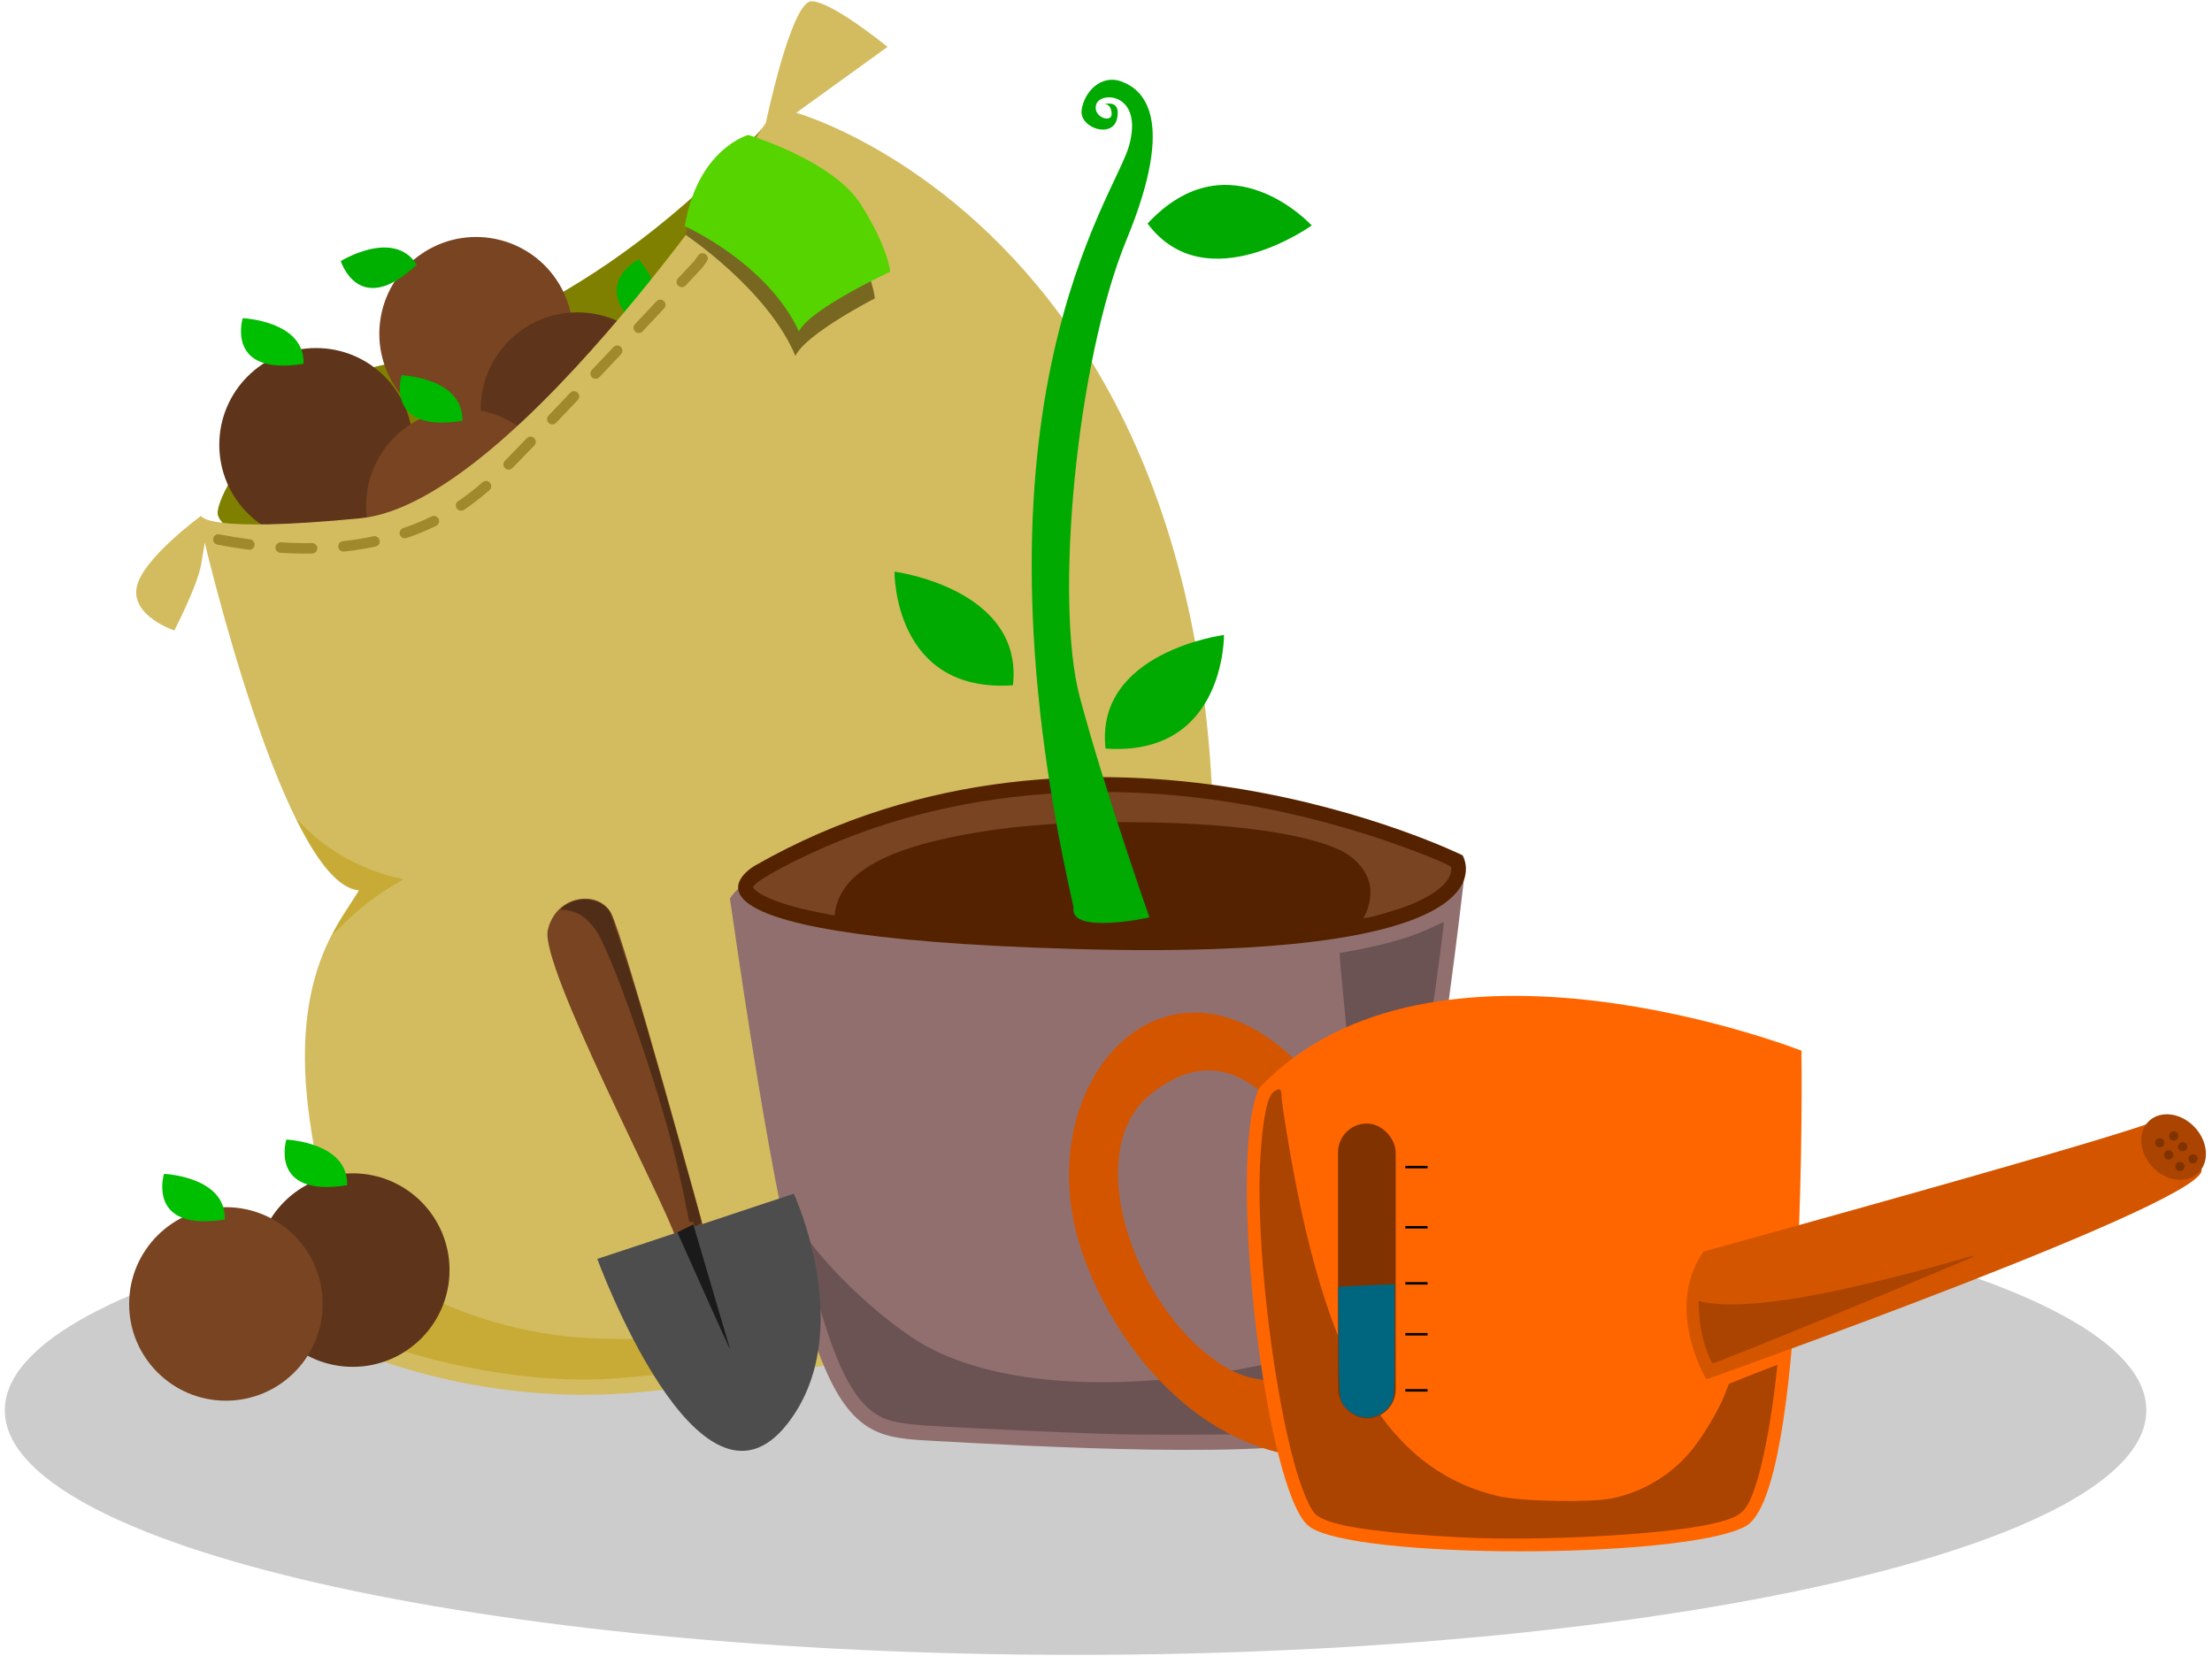
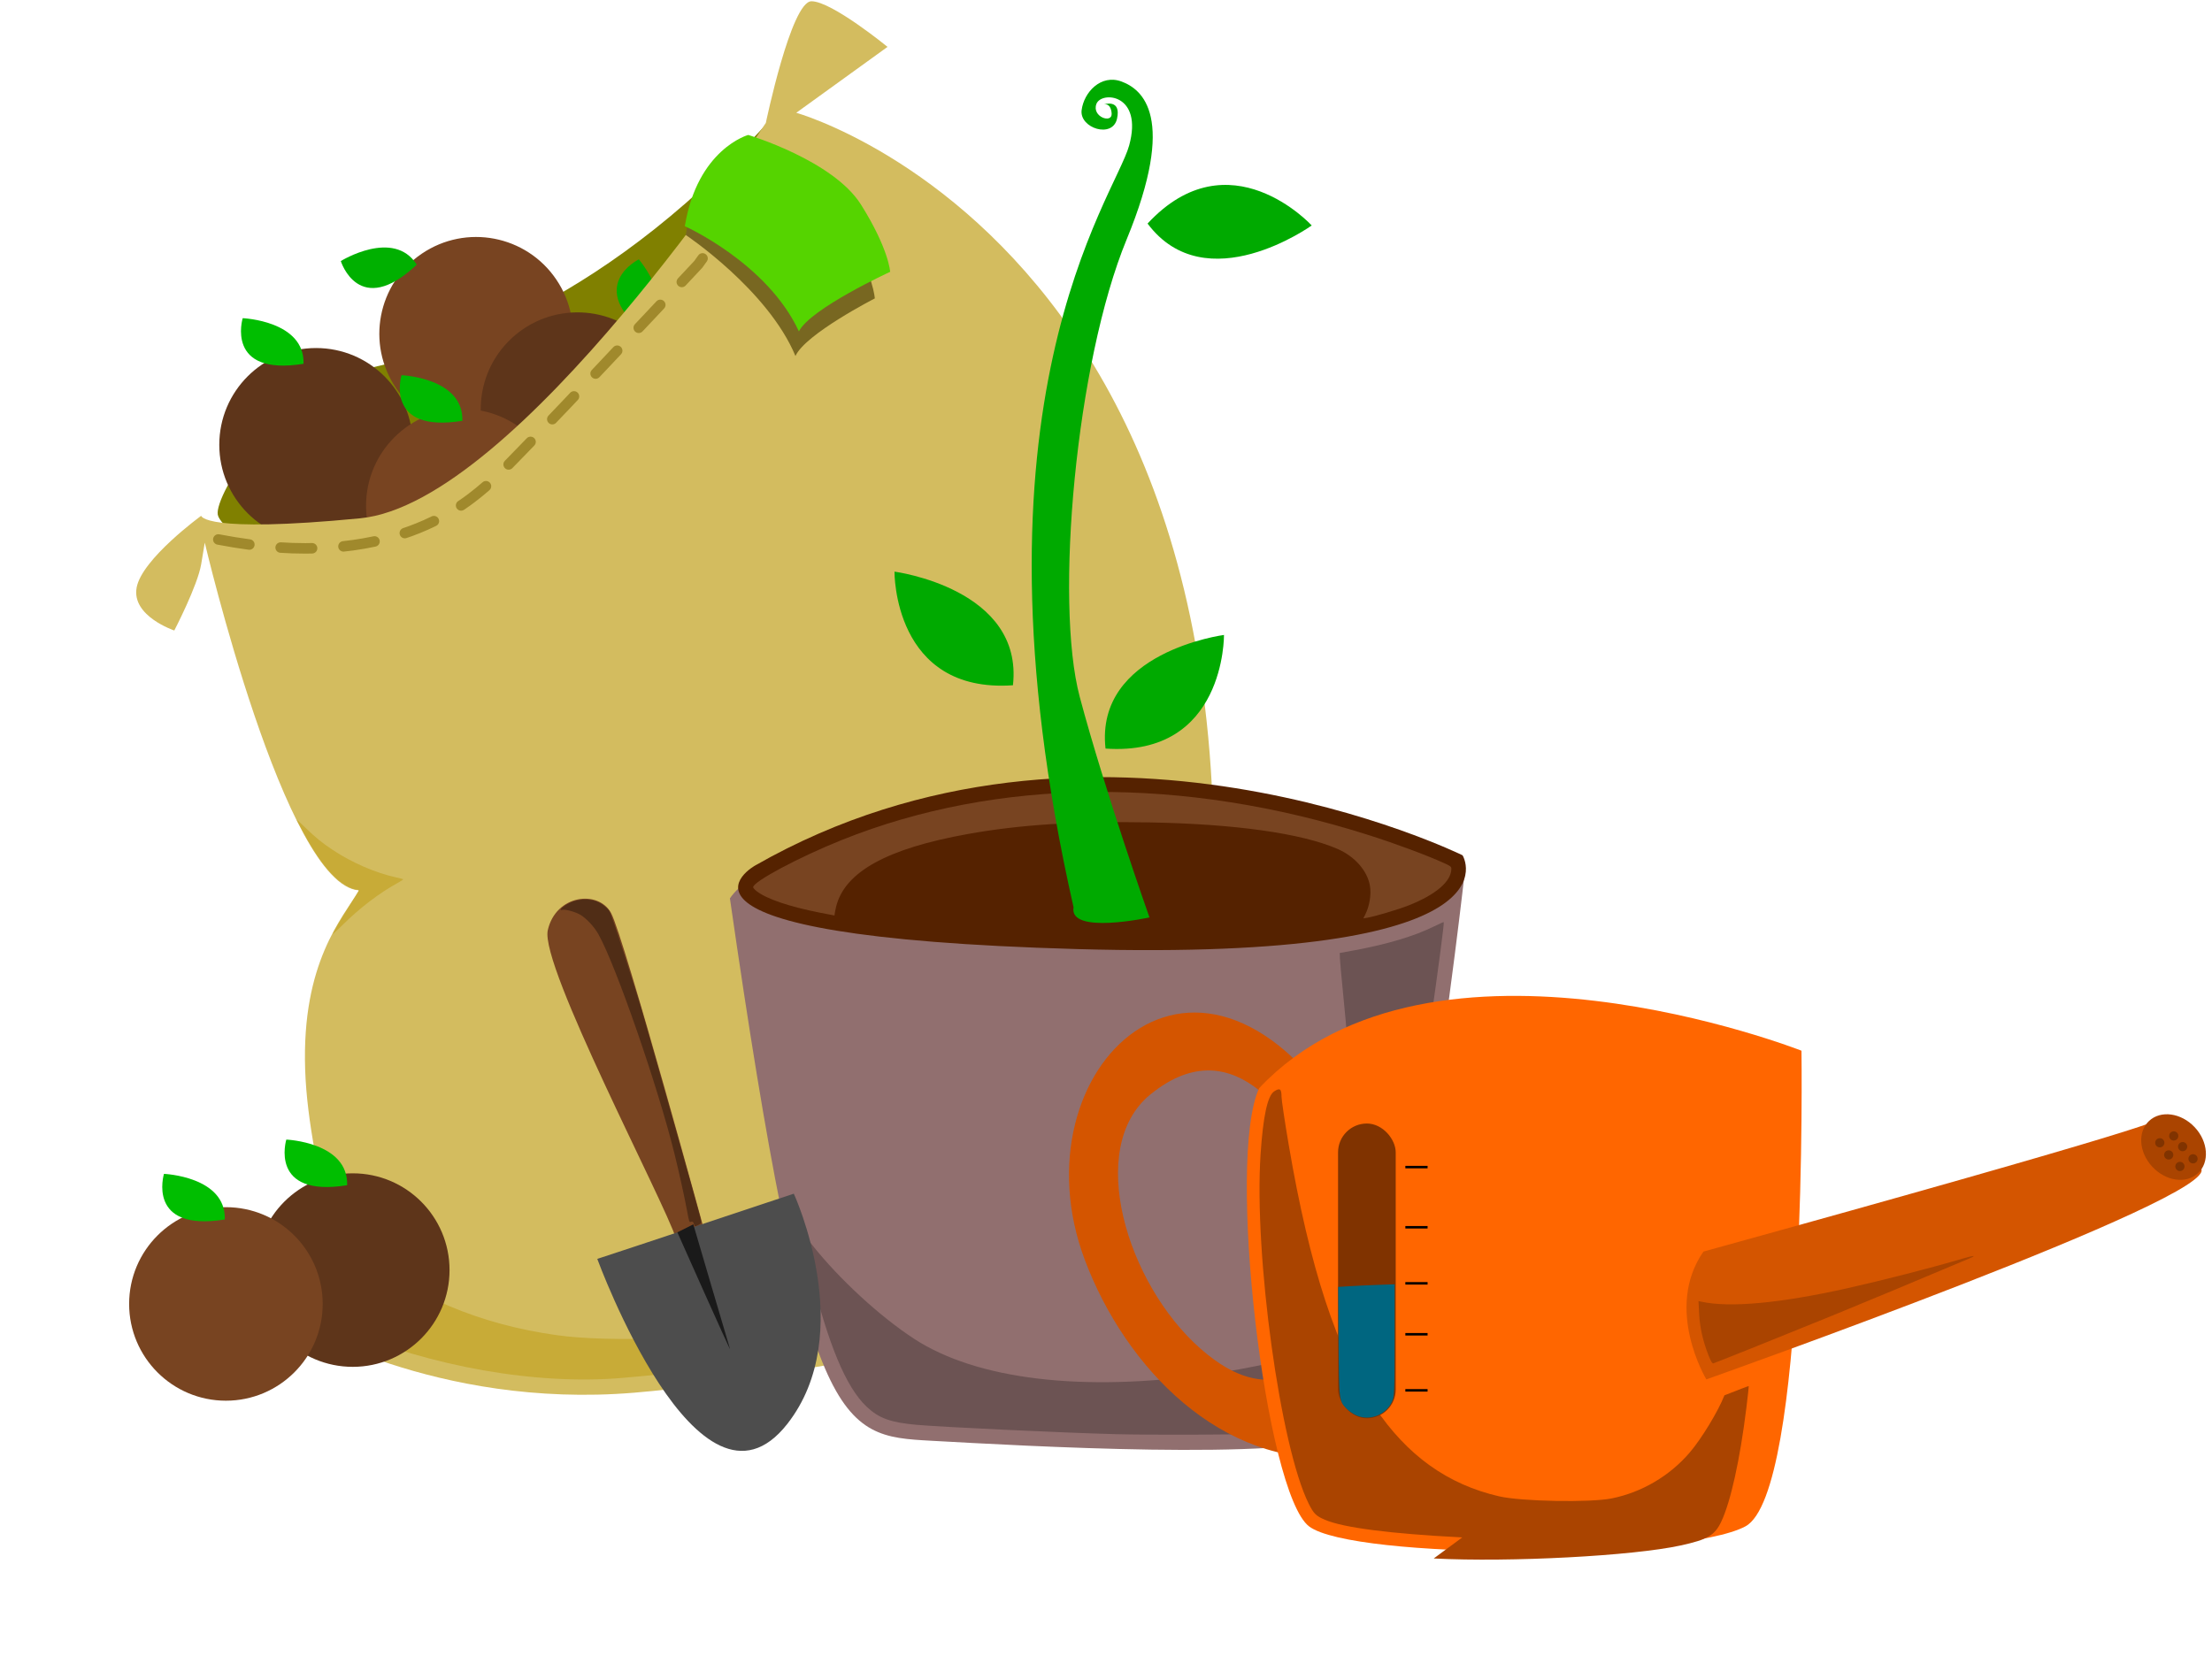
<svg xmlns="http://www.w3.org/2000/svg" xmlns:ns1="http://sodipodi.sourceforge.net/DTD/sodipodi-0.dtd" xmlns:ns2="http://www.inkscape.org/namespaces/inkscape" id="svg2" ns1:docname="gardenvector.svg" viewBox="0 0 211 158" version="1.1" ns2:version="0.48.5 r10040">
  <ns1:namedview id="base" bordercolor="#666666" ns2:pageshadow="2" ns2:guide-bbox="true" pagecolor="#ffffff" ns2:window-height="715" ns2:window-maximized="1" ns2:zoom="1.1160346" ns2:window-x="-8" showgrid="false" borderopacity="1.0" ns2:current-layer="layer1" ns2:cx="-16.530111" ns2:cy="73.067064" showguides="true" ns2:window-y="22" ns2:window-width="1366" ns2:pageopacity="0.0" ns2:document-units="px" />
  <g id="layer1" ns2:label="Layer 1" ns2:groupmode="layer" transform="translate(0 -894.36)">
    <g id="g4328" transform="translate(-387.18 824.33)">
      <g id="g4256" transform="translate(41.195 -429.88)">
-         <path id="path4254" ns1:rx="104.6518" ns1:ry="23.334524" style="fill:#cccccc" ns1:type="arc" d="m559.32 635.17c0 12.887-46.854 23.335-104.65 23.335-57.798 0-104.65-10.447-104.65-23.335 0-12.887 46.854-23.335 104.65-23.335 57.798 0 104.65 10.447 104.65 23.335z" transform="matrix(.976 0 0 1 4.826 -.707)" ns1:cy="635.16919" ns1:cx="454.66965" />
        <g id="g4135" transform="translate(222.74 -149.2)">
          <path id="path3986" style="fill:#808000" ns2:connector-curvature="0" d="m197.88 659.23c-16.586 18.98-32.146 23.426-40.012 25.135-7.865 1.71-14.192 11.969-13.85 13.85 0.342 1.881 10.943 10.088 28.555-7.353s25.306-31.633 25.306-31.633z" />
          <path id="path3990" ns1:rx="3.4092648" ns1:ry="3.4092648" style="fill:#784421" ns1:type="arc" d="m400.9 450.25c0 1.883-1.526 3.409-3.409 3.409s-3.409-1.526-3.409-3.409 1.526-3.409 3.409-3.409 3.409 1.526 3.409 3.409z" transform="matrix(-2.241 1.521 1.521 2.241 374.61 -932.64)" ns1:cy="450.24814" ns1:cx="397.49503" />
          <path id="path3992" style="fill:#00b000" ns2:connector-curvature="0" d="m163 674.36c-2.208-3.47-7.246-0.343-7.246-0.343s1.722 5.553 7.246 0.343z" />
          <path id="path3996" ns1:rx="3.4092648" ns1:ry="3.4092648" style="fill:#5e351a" ns1:type="arc" d="m400.9 450.25c0 1.883-1.526 3.409-3.409 3.409s-3.409-1.526-3.409-3.409 1.526-3.409 3.409-3.409 3.409 1.526 3.409 3.409z" transform="matrix(-1.845 -1.982 -1.982 1.845 1804.1 645.26)" ns1:cy="450.24814" ns1:cx="397.49503" />
          <path id="path3998" d="m184.95 681.07c3.091-2.712-0.768-7.214-0.768-7.214s-5.224 2.55 0.768 7.214z" style="fill:#00b300" ns2:connector-curvature="0" />
          <path id="path4002" ns1:rx="3.4092648" ns1:ry="3.4092648" style="fill:#5e351a" ns1:type="arc" d="m400.9 450.25c0 1.883-1.526 3.409-3.409 3.409s-3.409-1.526-3.409-3.409 1.526-3.409 3.409-3.409 3.409 1.526 3.409 3.409z" transform="matrix(-2.708 0 0 2.708 1229.8 -527.73)" ns1:cy="450.24814" ns1:cx="397.49503" />
          <path id="path4004" d="m152.2 683.82c0.121-4.111-5.804-4.353-5.804-4.353s-1.693 5.562 5.804 4.353z" style="fill:#00be00" ns2:connector-curvature="0" />
          <path id="path4008" ns1:rx="3.4092648" ns1:ry="3.4092648" style="fill:#784421" ns1:type="arc" d="m400.9 450.25c0 1.883-1.526 3.409-3.409 3.409s-3.409-1.526-3.409-3.409 1.526-3.409 3.409-3.409 3.409 1.526 3.409 3.409z" transform="matrix(-2.708 0 0 2.708 1243.8 -521.92)" ns1:cy="450.24814" ns1:cx="397.49503" />
          <path id="path4010" style="fill:#00b800" ns2:connector-curvature="0" d="m167.35 689.26c0.121-4.111-5.804-4.353-5.804-4.353s-1.693 5.562 5.804 4.353z" />
          <path id="path4012" ns1:nodetypes="cccscscscsccscccccscccc" ns2:connector-curvature="0" style="fill:#d3bc5f" d="m232.57 777.39c25.63-101.07-33.37-117.52-33.37-117.52l8.705-6.287s-5.32-4.353-7.255-4.353-4.353 11.607-4.353 11.607-23.698 36.272-38.69 37.723c-14.993 1.451-15.171-0.24-15.171-0.24s-5.643 4.104-6.156 6.84c-0.513 2.736 3.591 4.104 3.591 4.104s2.223-4.275 2.565-6.327l0.342-2.052s7.686 32.741 14.705 33.172c-1.554 2.641-5.472 6.84-5.13 17.099 0.342 10.259 5.13 21.545 2.394 22.571-2.736 1.026-3.42 1.026-3.42 1.026l-2.992-1.411v2.437l2.992-0.513s13.413 8.293 32.396 6.721 42.439-8.947 46.429-4.232c-1.209 3.144-2.176 5.32-2.176 5.32l6.287-0.484z" />
          <path id="path4014" style="fill:#c8ab37" ns2:connector-curvature="0" d="m182.54 780.58c6.028-0.504 10.278-1.114 22.489-3.233 12.231-2.122 14.776-2.46 18.741-2.492 3.78-0.03 5.064 0.201 6.571 1.181l0.888 0.578 0.88-3.679c1.983-8.293 3.605-17.564 4.471-25.563 0.437-4.032 0.836-10.225 0.577-8.947-1.043 5.142-3.368 11.688-5.569 15.678-2.582 4.68-7.069 10.098-10.863 13.117-5.978 4.756-12.514 7.489-20.168 8.431-9.903 1.219-19.194 1.545-24.195 0.847-7.313-1.02-13.695-3.707-18.591-7.828-0.757-0.637-1.246-0.923-1.153-0.675 0.089 0.238 0.226 1.435 0.304 2.66 0.166 2.602-0.206 3.655-1.522 4.313l-0.784 0.392 1.268 0.537c8.534 3.617 18.488 5.366 26.658 4.684z" />
          <path id="path4016" ns1:nodetypes="ccsccc" ns2:connector-curvature="0" style="fill:#786721" d="m188.66 671.53c1.051-7.131 6.257-6.573 6.257-6.573s7.044 2.338 9.357 6.429 2.418 6.196 2.418 6.196-6.623 3.39-7.569 5.494c-2.628-6.313-10.462-11.546-10.462-11.546z" />
          <path id="path4111" d="m144.07 700.58c16.44 3.182 23.688-3.447 25.986-5.48 2.298-2.033 19.799-20.771 19.799-20.771l8.839-12.374" style="stroke:#a0892c;stroke-linecap:round;stroke-dasharray:3, 3;fill:none" ns2:connector-curvature="0" />
          <path id="path4018" d="m188.57 670.69c1.209-7.375 6.045-8.705 6.045-8.705s8.101 2.418 10.761 6.65c2.66 4.232 2.781 6.408 2.781 6.408s-7.617 3.506-8.705 5.683c-3.023-6.529-10.882-10.035-10.882-10.035z" style="fill:#55d400" ns2:connector-curvature="0" />
          <path id="path4022" ns1:rx="3.4092648" ns1:ry="3.4092648" style="fill:#5e351a" ns1:type="arc" d="m400.9 450.25c0 1.883-1.526 3.409-3.409 3.409s-3.409-1.526-3.409-3.409 1.526-3.409 3.409-3.409 3.409 1.526 3.409 3.409z" transform="matrix(-2.708 0 0 2.708 1233.3 -448.99)" ns1:cy="450.24814" ns1:cx="397.49503" />
          <path id="path4024" d="m156.36 762.19c0.121-4.111-5.804-4.353-5.804-4.353s-1.693 5.562 5.804 4.353z" style="fill:#00be00" ns2:connector-curvature="0" />
          <g id="g4131">
            <path id="path4034" ns1:rx="3.4092648" ns1:ry="3.4092648" style="fill:#784421" ns1:type="arc" d="m400.9 450.25c0 1.883-1.526 3.409-3.409 3.409s-3.409-1.526-3.409-3.409 1.526-3.409 3.409-3.409 3.409 1.526 3.409 3.409z" transform="matrix(-2.708 0 0 2.708 1221.2 -445.76)" ns1:cy="450.24814" ns1:cx="397.49503" />
            <path id="path4036" d="m144.69 765.46c0.121-4.111-5.804-4.353-5.804-4.353s-1.693 5.562 5.804 4.353z" style="fill:#00be00" ns2:connector-curvature="0" />
          </g>
          <path id="path4115" d="m155 738.21c0-0.114 0.825-1.51 1.646-2.786 0.435-0.676 0.807-1.27 0.826-1.32 0.026-0.069-0.035-0.099-0.256-0.124-0.47-0.053-1.244-0.479-1.822-1.002-0.856-0.775-1.547-1.65-2.417-3.06-0.408-0.662-1.414-2.5-1.414-2.584 0-0.024 0.359 0.305 0.797 0.732 0.968 0.941 1.613 1.466 2.641 2.147 1.817 1.204 4.067 2.18 6 2.602 0.361 0.079 0.678 0.161 0.704 0.182 0.026 0.022-0.197 0.173-0.496 0.337-1.787 0.979-3.656 2.405-5.317 4.056-0.49 0.487-0.891 0.856-0.891 0.82z" style="fill:#c8ab37" ns2:connector-curvature="0" />
        </g>
        <g id="g4164" transform="translate(166.88 -136.47)">
          <path id="path3982" style="fill:#00aad4" ns2:connector-curvature="0" d="m296.87 750.76c-6.172-3.21-11.588-7.559-15.51-12.451l-0.593-0.74-0.139-1.376c-0.246-2.426-0.673-8.906-0.581-8.804 0.027 0.029 0.193 0.562 0.371 1.185 1.487 5.21 5.133 11.271 8.812 14.648 2.509 2.303 4.622 3.616 6.734 4.183 0.432 0.116 0.807 0.227 0.832 0.246 0.052 0.039 0.616 2.921 0.618 3.156 0.001 0.194-0.097 0.185-0.543-0.047z" />
          <path id="path4044" style="fill:#916f6f" ns2:connector-curvature="0" d="m248.73 722.09c7.343 51.023 10.423 51.265 19.187 51.749 8.764 0.484 33.873 1.935 39.558-0.484 5.685-2.418 11.37-53.925 11.37-53.925s-62.298-8.705-70.115 2.66z" />
          <path id="path4046" style="fill:#552200" ns2:connector-curvature="0" d="m251.15 718.95c32.161-18.378 67.467-0.967 67.467-0.967s6.287 10.156-36.756 8.947c-43.043-1.209-30.711-7.98-30.711-7.98z" />
          <path id="path4048" style="fill:#6c5353" ns2:connector-curvature="0" d="m285.5 773.21c-4.679-0.117-16.429-0.668-18.922-0.887-2.51-0.22-3.637-0.626-4.803-1.728-1.981-1.874-3.661-5.911-5.397-12.973-0.637-2.593-0.89-3.798-0.772-3.677 0.033 0.033 0.491 0.605 1.019 1.27 2.547 3.21 6.402 6.757 9.65 8.881 5.988 3.916 16.095 5.122 28.292 3.378 3.556-0.509 8.203-1.521 9.14-1.99 0.7-0.351 1.628-1.359 2.146-2.332 2.491-4.673 2.971-16.273 1.338-32.3-0.139-1.363-0.261-2.719-0.272-3.013l-0.019-0.534 1.451-0.269c3.098-0.575 5.645-1.337 7.487-2.24 0.528-0.259 0.97-0.457 0.983-0.441 0.128 0.156-2.374 17.745-3.34 23.474-1.692 10.047-3.539 17.918-5.075 21.635-0.811 1.963-1.212 2.501-2.062 2.765-1.461 0.453-3.731 0.745-7.304 0.94-1.903 0.103-10.075 0.129-13.542 0.042z" />
          <path id="path4050" style="fill:#784421" ns2:connector-curvature="0" d="m309.32 723.67c0.43-0.856 0.61-1.968 0.455-2.814-0.26-1.423-1.45-2.768-3.073-3.476-3.425-1.494-9.792-2.391-18.01-2.537-6.997-0.125-12.299 0.216-17.27 1.109-7.696 1.382-11.734 3.608-12.557 6.921-0.077 0.309-0.139 0.626-0.139 0.705 0 0.079-0.016 0.144-0.038 0.144-0.022 0-0.627-0.116-1.347-0.259-2.977-0.589-5.126-1.32-6.074-2.068-0.176-0.139-0.321-0.304-0.321-0.366 0-0.538 4.383-2.873 8.464-4.51 14.836-5.95 32.55-6.107 50.314-0.445 2.542 0.81 5.545 1.928 7.153 2.663 0.596 0.272 0.67 0.332 0.67 0.538 0 1.202-1.493 2.476-4.104 3.501-1.01 0.396-3.243 1.058-3.962 1.173l-0.329 0.053 0.167-0.333z" />
          <path id="path4052" style="fill:#00aa00" ns2:connector-curvature="0" d="m281.51 722.94c-10.943-48.219 3.933-67.712 5.301-72.671 1.368-4.959-2.65-5.215-3.12-3.975-0.47 1.24 1.539 1.924 1.453 0.898-0.086-1.026-0.727-0.855-0.727-0.855s1.667-0.556 1.24 1.368c-0.427 1.924-3.591 0.898-3.377-0.812 0.214-1.71 1.838-3.462 3.804-2.736s5.327 3.339 0.491 15.067-6.892 34.58-4.474 43.648c2.418 9.068 6.65 21.038 6.65 21.038s-7.712 1.689-7.241-0.969z" />
          <path id="path4058" style="fill:#00aa00" ns2:connector-curvature="0" d="m288.57 657.71c7.799-8.403 15.658 0.181 15.658 0.181s-10.096 7.255-15.658-0.181z" />
          <path id="path4060" d="m275.73 701.76c-11.436 0.798-11.3-10.84-11.3-10.84s12.327 1.611 11.3 10.84z" style="fill:#00aa00" ns2:connector-curvature="0" />
          <path id="path4062" style="fill:#00aa00" ns2:connector-curvature="0" d="m284.56 707.8c11.436 0.798 11.3-10.84 11.3-10.84s-12.327 1.611-11.3 10.84z" />
        </g>
        <g id="g4232" transform="translate(0 4.243)">
          <path id="path3957" ns1:nodetypes="cssssssc" ns2:connector-curvature="0" style="fill:#d45500" d="m474.78 603.59c-14.133-23.45-32.184-6.023-25.322 12.265 3.892 10.373 13.078 19.796 24.481 18.845 5.741-0.479 5.605-7.707 1.121-8.688-4.484-0.981-7.567 4.484-14.574-1.682-7.007-6.166-10.986-19.179-4.765-24.244 8.384-6.825 13.873 3.503 15.695 6.446 1.822 2.943 3.363-2.943 3.363-2.943z" />
          <path id="path3959" ns1:nodetypes="ccssc" style="fill:#ff6600" ns2:connector-curvature="0" d="m466.1 599.48c16.449-17.44 51.726-3.567 51.726-3.567s0.595 42.213-5.351 45.384c-5.946 3.171-37.456 3.171-41.618 0-4.162-3.171-7.927-35.078-4.756-41.816z" />
          <path id="path3961" ns1:nodetypes="ccscc" ns2:connector-curvature="0" style="fill:#d45500" d="m508.47 615.08c42.601-11.771 42.882-12.396 42.882-12.396s2.475 1.799 4.577 4.462-47.178 20.126-47.178 20.126-4.064-6.726-0.28-12.192z" />
-           <path id="path3971" style="fill:#aa4400" ns2:connector-curvature="0" d="m485.47 642.35c-6.869-0.35-11.337-0.924-13.1-1.682-0.858-0.369-1.071-0.58-1.55-1.538-2.704-5.411-5.224-23.688-4.592-33.315 0.238-3.626 0.664-5.605 1.296-6.02 0.548-0.359 0.704-0.248 0.704 0.502 0 0.308 0.31 2.383 0.689 4.611 1.986 11.68 4.583 19.602 8.2 25.009 3.083 4.609 6.954 7.385 11.874 8.514 2.14 0.491 8.688 0.611 10.737 0.196 2.877-0.583 5.53-2.145 7.44-4.381 1.134-1.327 2.719-3.94 3.307-5.453l0.428-1.1 2.296-0.911c1.263-0.501 2.307-0.898 2.321-0.882 0.013 0.016-0.09 0.969-0.232 2.119-0.604 4.902-1.491 8.915-2.393 10.82-0.616 1.302-1.31 1.708-3.869 2.267-4.587 1.001-16.235 1.615-23.557 1.242z" />
+           <path id="path3971" style="fill:#aa4400" ns2:connector-curvature="0" d="m485.47 642.35c-6.869-0.35-11.337-0.924-13.1-1.682-0.858-0.369-1.071-0.58-1.55-1.538-2.704-5.411-5.224-23.688-4.592-33.315 0.238-3.626 0.664-5.605 1.296-6.02 0.548-0.359 0.704-0.248 0.704 0.502 0 0.308 0.31 2.383 0.689 4.611 1.986 11.68 4.583 19.602 8.2 25.009 3.083 4.609 6.954 7.385 11.874 8.514 2.14 0.491 8.688 0.611 10.737 0.196 2.877-0.583 5.53-2.145 7.44-4.381 1.134-1.327 2.719-3.94 3.307-5.453c1.263-0.501 2.307-0.898 2.321-0.882 0.013 0.016-0.09 0.969-0.232 2.119-0.604 4.902-1.491 8.915-2.393 10.82-0.616 1.302-1.31 1.708-3.869 2.267-4.587 1.001-16.235 1.615-23.557 1.242z" />
          <path id="path3980" style="fill:#aa4400" ns2:connector-curvature="0" d="m508.95 624.96c-0.532-1.361-0.825-2.672-0.889-3.979l-0.058-1.179 0.288 0.062c2.709 0.587 7.501 0.144 13.874-1.28 3.449-0.771 8.043-1.951 11.02-2.832 1.104-0.327 1.399-0.332 0.64-0.011-5.073 2.143-10.05 4.219-13.058 5.446-4.302 1.756-11.125 4.495-11.346 4.556-0.107 0.029-0.238-0.188-0.471-0.784z" />
          <path id="path4180" ns1:rx="3.1875" ns1:ry="3.9375" style="fill:#aa4400" ns1:type="arc" d="m556.94 605.42c0 2.175-1.427 3.938-3.188 3.938s-3.188-1.763-3.188-3.938 1.427-3.938 3.188-3.938 3.188 1.763 3.188 3.938z" transform="matrix(.633 -.593 .593 .633 -156.22 550.25)" ns1:cy="605.42468" ns1:cx="553.75" />
          <g id="g4194">
            <path id="path4182" ns1:rx="0.34250486" ns1:ry="0.34250486" style="fill:#803300" ns1:type="arc" d="m553.8 604.2c0 0.189-0.153 0.343-0.343 0.343s-0.343-0.153-0.343-0.343 0.153-0.343 0.343-0.343 0.343 0.153 0.343 0.343z" transform="matrix(1.28 0 0 1.28 -155.09 -169.33)" ns1:cy="604.20013" ns1:cx="553.45471" />
            <path id="path4184" ns1:rx="0.34250486" ns1:ry="0.34250486" style="fill:#803300" ns1:type="arc" d="m553.8 604.2c0 0.189-0.153 0.343-0.343 0.343s-0.343-0.153-0.343-0.343 0.153-0.343 0.343-0.343 0.343 0.153 0.343 0.343z" transform="matrix(1.28 0 0 1.28 -154.24 -168.31)" ns1:cy="604.20013" ns1:cx="553.45471" />
            <path id="path4186" ns1:rx="0.34250486" ns1:ry="0.34250486" style="fill:#803300" ns1:type="arc" d="m553.8 604.2c0 0.189-0.153 0.343-0.343 0.343s-0.343-0.153-0.343-0.343 0.153-0.343 0.343-0.343 0.343 0.153 0.343 0.343z" transform="matrix(1.28 0 0 1.28 -153.25 -167.15)" ns1:cy="604.20013" ns1:cx="553.45471" />
            <path id="path4188" ns1:rx="0.34250486" ns1:ry="0.34250486" style="fill:#803300" ns1:type="arc" d="m553.8 604.2c0 0.189-0.153 0.343-0.343 0.343s-0.343-0.153-0.343-0.343 0.153-0.343 0.343-0.343 0.343 0.153 0.343 0.343z" transform="matrix(1.28 0 0 1.28 -156.42 -168.68)" ns1:cy="604.20013" ns1:cx="553.45471" />
            <path id="path4190" ns1:rx="0.34250486" ns1:ry="0.34250486" style="fill:#803300" ns1:type="arc" d="m553.8 604.2c0 0.189-0.153 0.343-0.343 0.343s-0.343-0.153-0.343-0.343 0.153-0.343 0.343-0.343 0.343 0.153 0.343 0.343z" transform="matrix(1.28 0 0 1.28 -155.57 -167.52)" ns1:cy="604.20013" ns1:cx="553.45471" />
            <path id="path4192" ns1:rx="0.34250486" ns1:ry="0.34250486" style="fill:#803300" ns1:type="arc" d="m553.8 604.2c0 0.189-0.153 0.343-0.343 0.343s-0.343-0.153-0.343-0.343 0.153-0.343 0.343-0.343 0.343 0.153 0.343 0.343z" transform="matrix(1.28 0 0 1.28 -154.5 -166.42)" ns1:cy="604.20013" ns1:cx="553.45471" />
          </g>
          <rect id="rect4204" style="fill:#803300" rx="2.75" ry="2.75" height="28.125" width="5.5" y="602.86" x="473.62" />
          <path id="path4220" d="m475.33 630.69c-0.275-0.126-0.663-0.392-0.861-0.591-0.762-0.763-0.76-0.747-0.801-6.443l-0.038-5.207 1.163-0.071c0.639-0.039 1.852-0.095 2.694-0.125l1.531-0.054-0.003 5.332c-0.003 4.923-0.021 5.37-0.234 5.832-0.613 1.324-2.16 1.92-3.45 1.328z" style="fill:#006680" ns2:connector-curvature="0" />
          <rect id="rect4222" style="fill:#000000" rx="0" ry="0" height=".236" width="2.121" y="617.99" x="480.04" />
          <rect id="rect4224" style="fill:#000000" rx="0" ry="0" height=".236" width="2.121" y="622.85" x="480.04" />
          <rect id="rect4226" style="fill:#000000" rx="0" ry="0" height=".236" width="2.121" y="612.64" x="480.04" />
          <rect id="rect4228" style="fill:#000000" rx="0" ry="0" height=".236" width="2.121" y="606.9" x="480.04" />
          <rect id="rect4230" style="fill:#000000" rx="0" ry="0" height=".236" width="2.121" y="628.2" x="480.04" />
        </g>
      </g>
      <g id="g4322" transform="matrix(-.303 -.953 .953 -.303 327.27 593.52)">
        <path id="path4313" style="fill:#784421" ns2:connector-curvature="0" d="m348.56 241.36c3.75 0 28.75-4.5 31.75-2.75s2.25 5.75-0.25 6.25-32.75-0.75-32.75-0.75z" />
        <path id="path4311" ns1:nodetypes="ccsc" style="fill:#4d4d4d" ns2:connector-curvature="0" d="m349 233.61c0 1.5 0.25 19.75 0.25 19.75s-14.563 1.836-20.75-7.25c-7.693-11.298 20.5-12.5 20.5-12.5z" />
        <path id="path4315" style="fill:#1a1a1a" ns2:connector-curvature="0" d="m349.1 241.66s-12.728 1.414-12.109 1.414c0.619 0 12.374 0.265 12.374 0.265z" />
        <path id="path4319" style="fill:#502d16" ns2:connector-curvature="0" d="m370.52 244.85c-5.489-0.145-19.359-0.598-20.703-0.676-0.279-0.016-0.529-0.052-0.556-0.079-0.027-0.027-0.073-0.194-0.102-0.37-0.051-0.311-0.044-0.32 0.225-0.32 0.218 0 0.277-0.038 0.277-0.177 0-0.211-0.041-0.21 1.284-0.046 1.324 0.164 3.545 0.364 5.389 0.486 6.597 0.436 18.849 0.12 22.162-0.571 0.824-0.172 1.809-0.643 2.312-1.107 0.399-0.368 0.938-1.205 0.938-1.457 0-0.307 0.182-0.099 0.316 0.361 0.358 1.233-0.046 2.683-0.946 3.395-0.241 0.191-0.586 0.396-0.766 0.456-0.239 0.08-1.482 0.112-4.614 0.119-2.358 0.006-4.705-0.001-5.215-0.014z" />
      </g>
    </g>
  </g>
</svg>